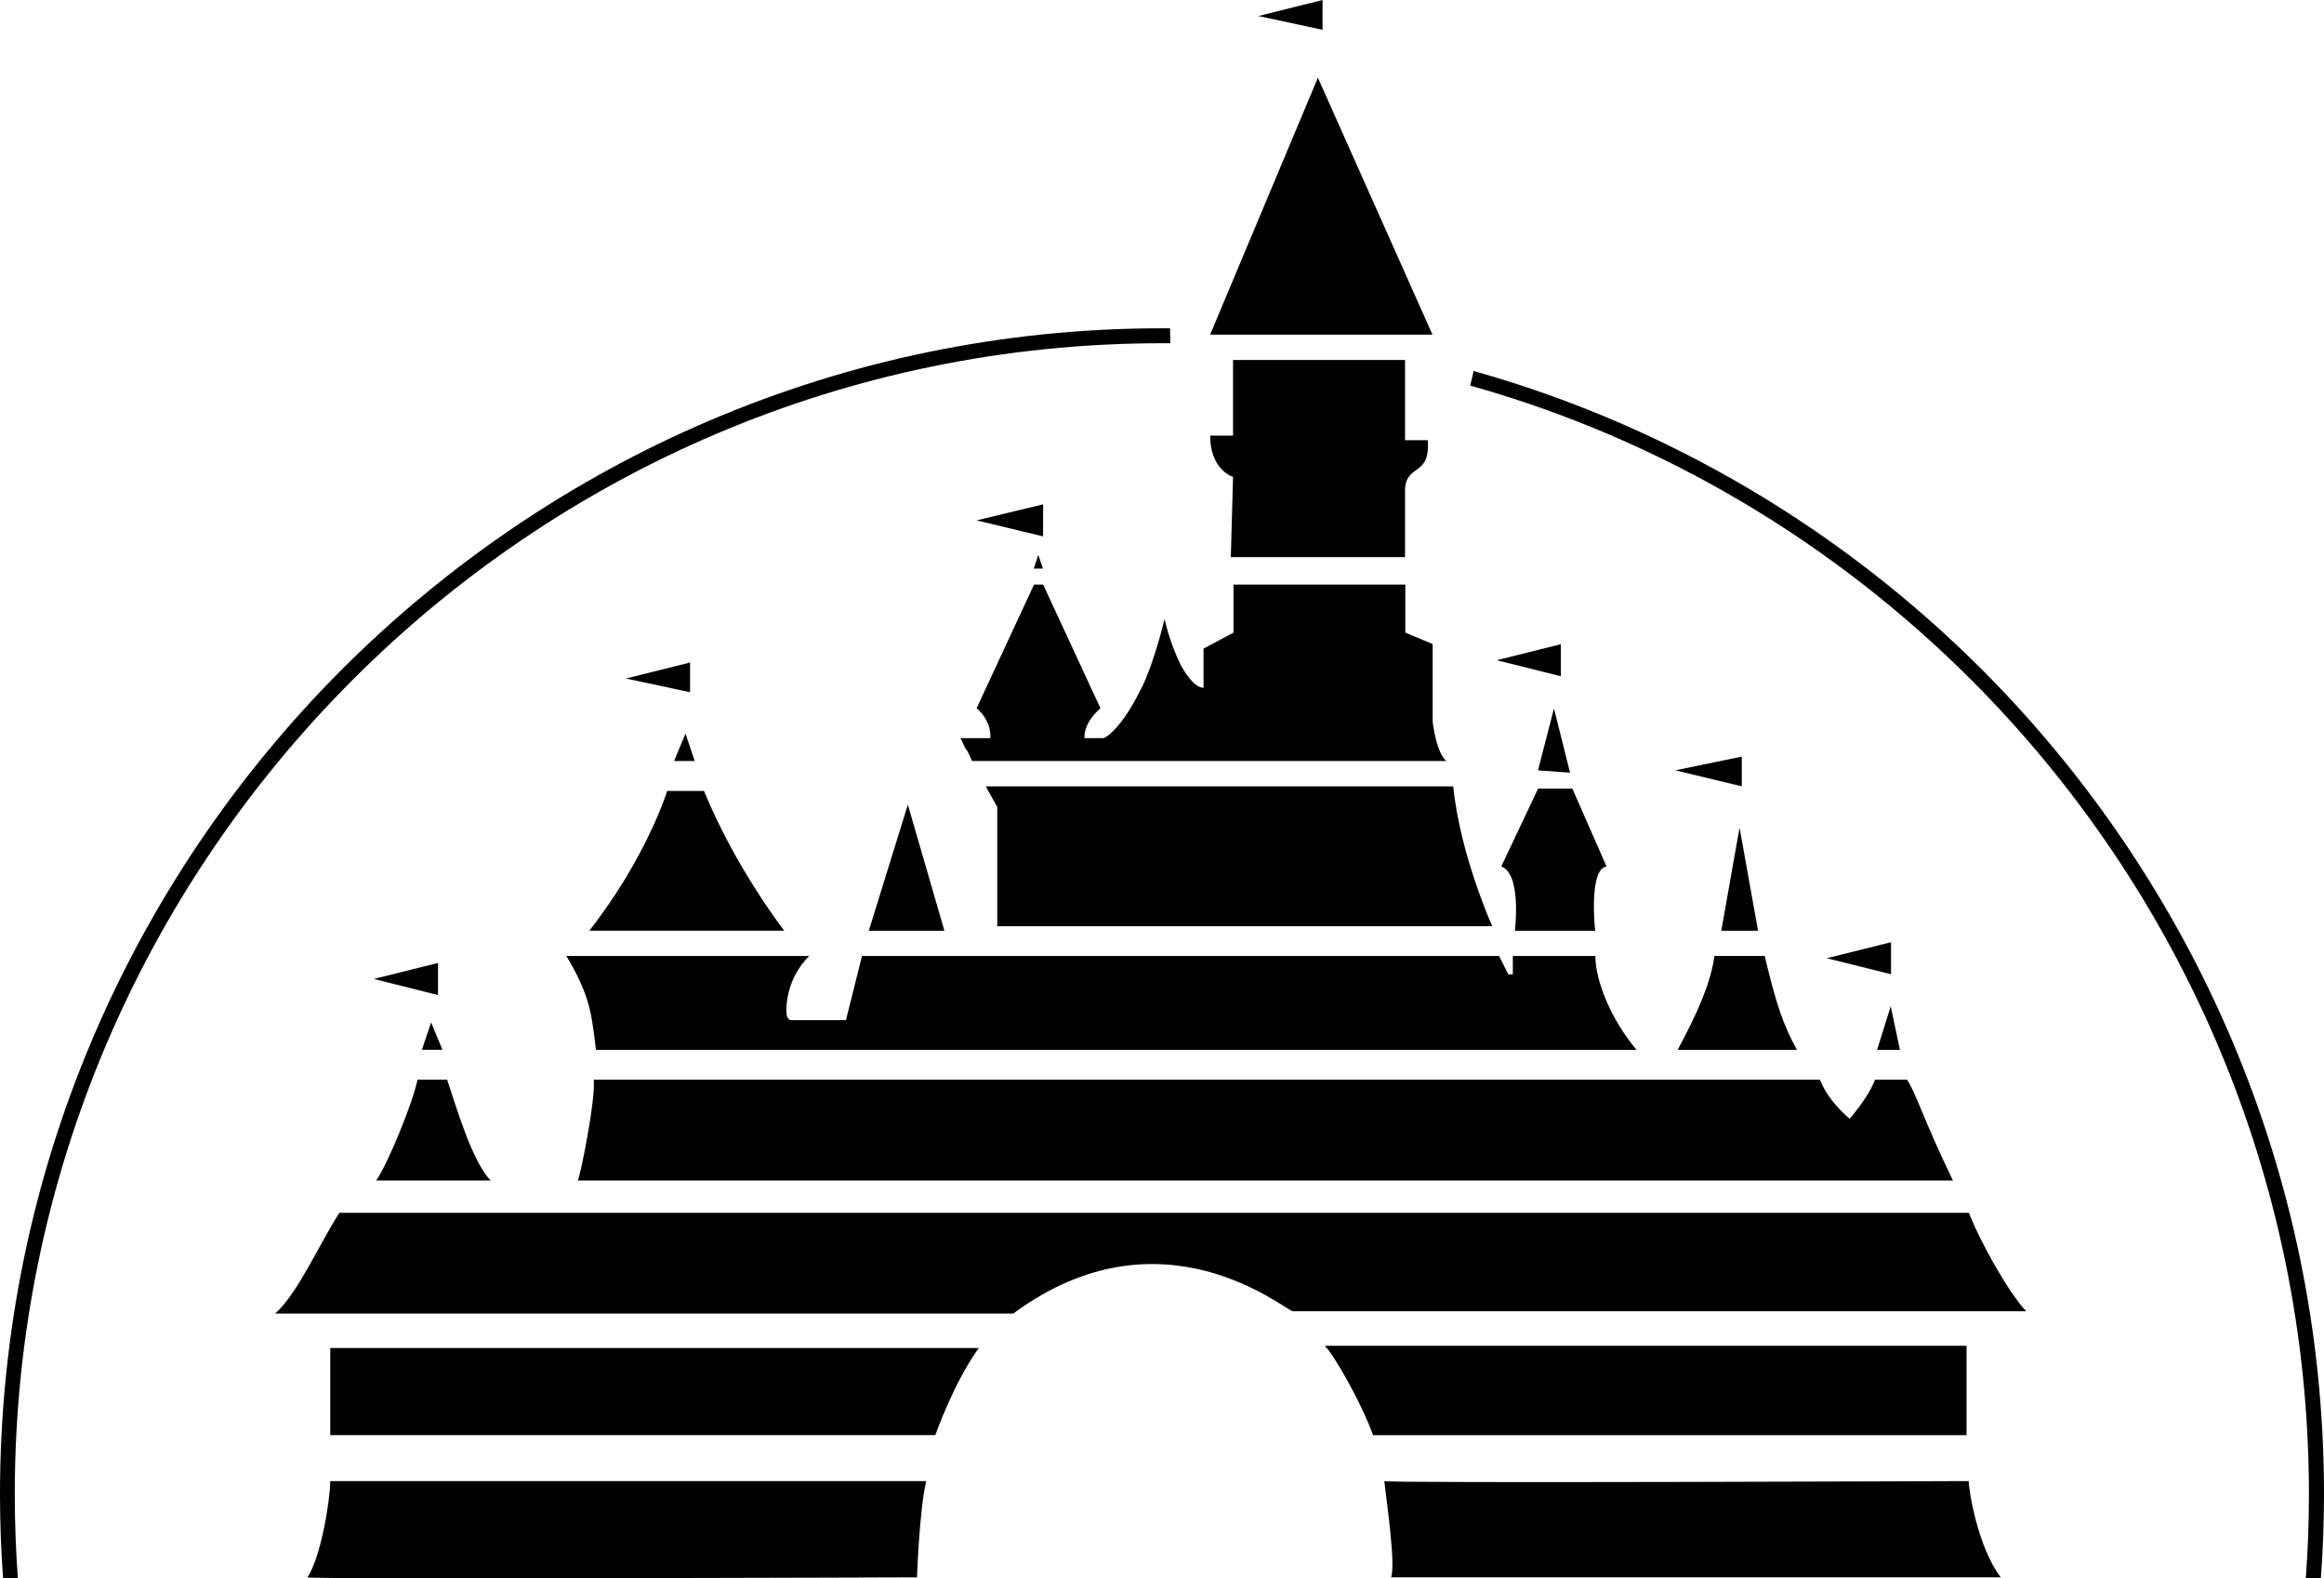
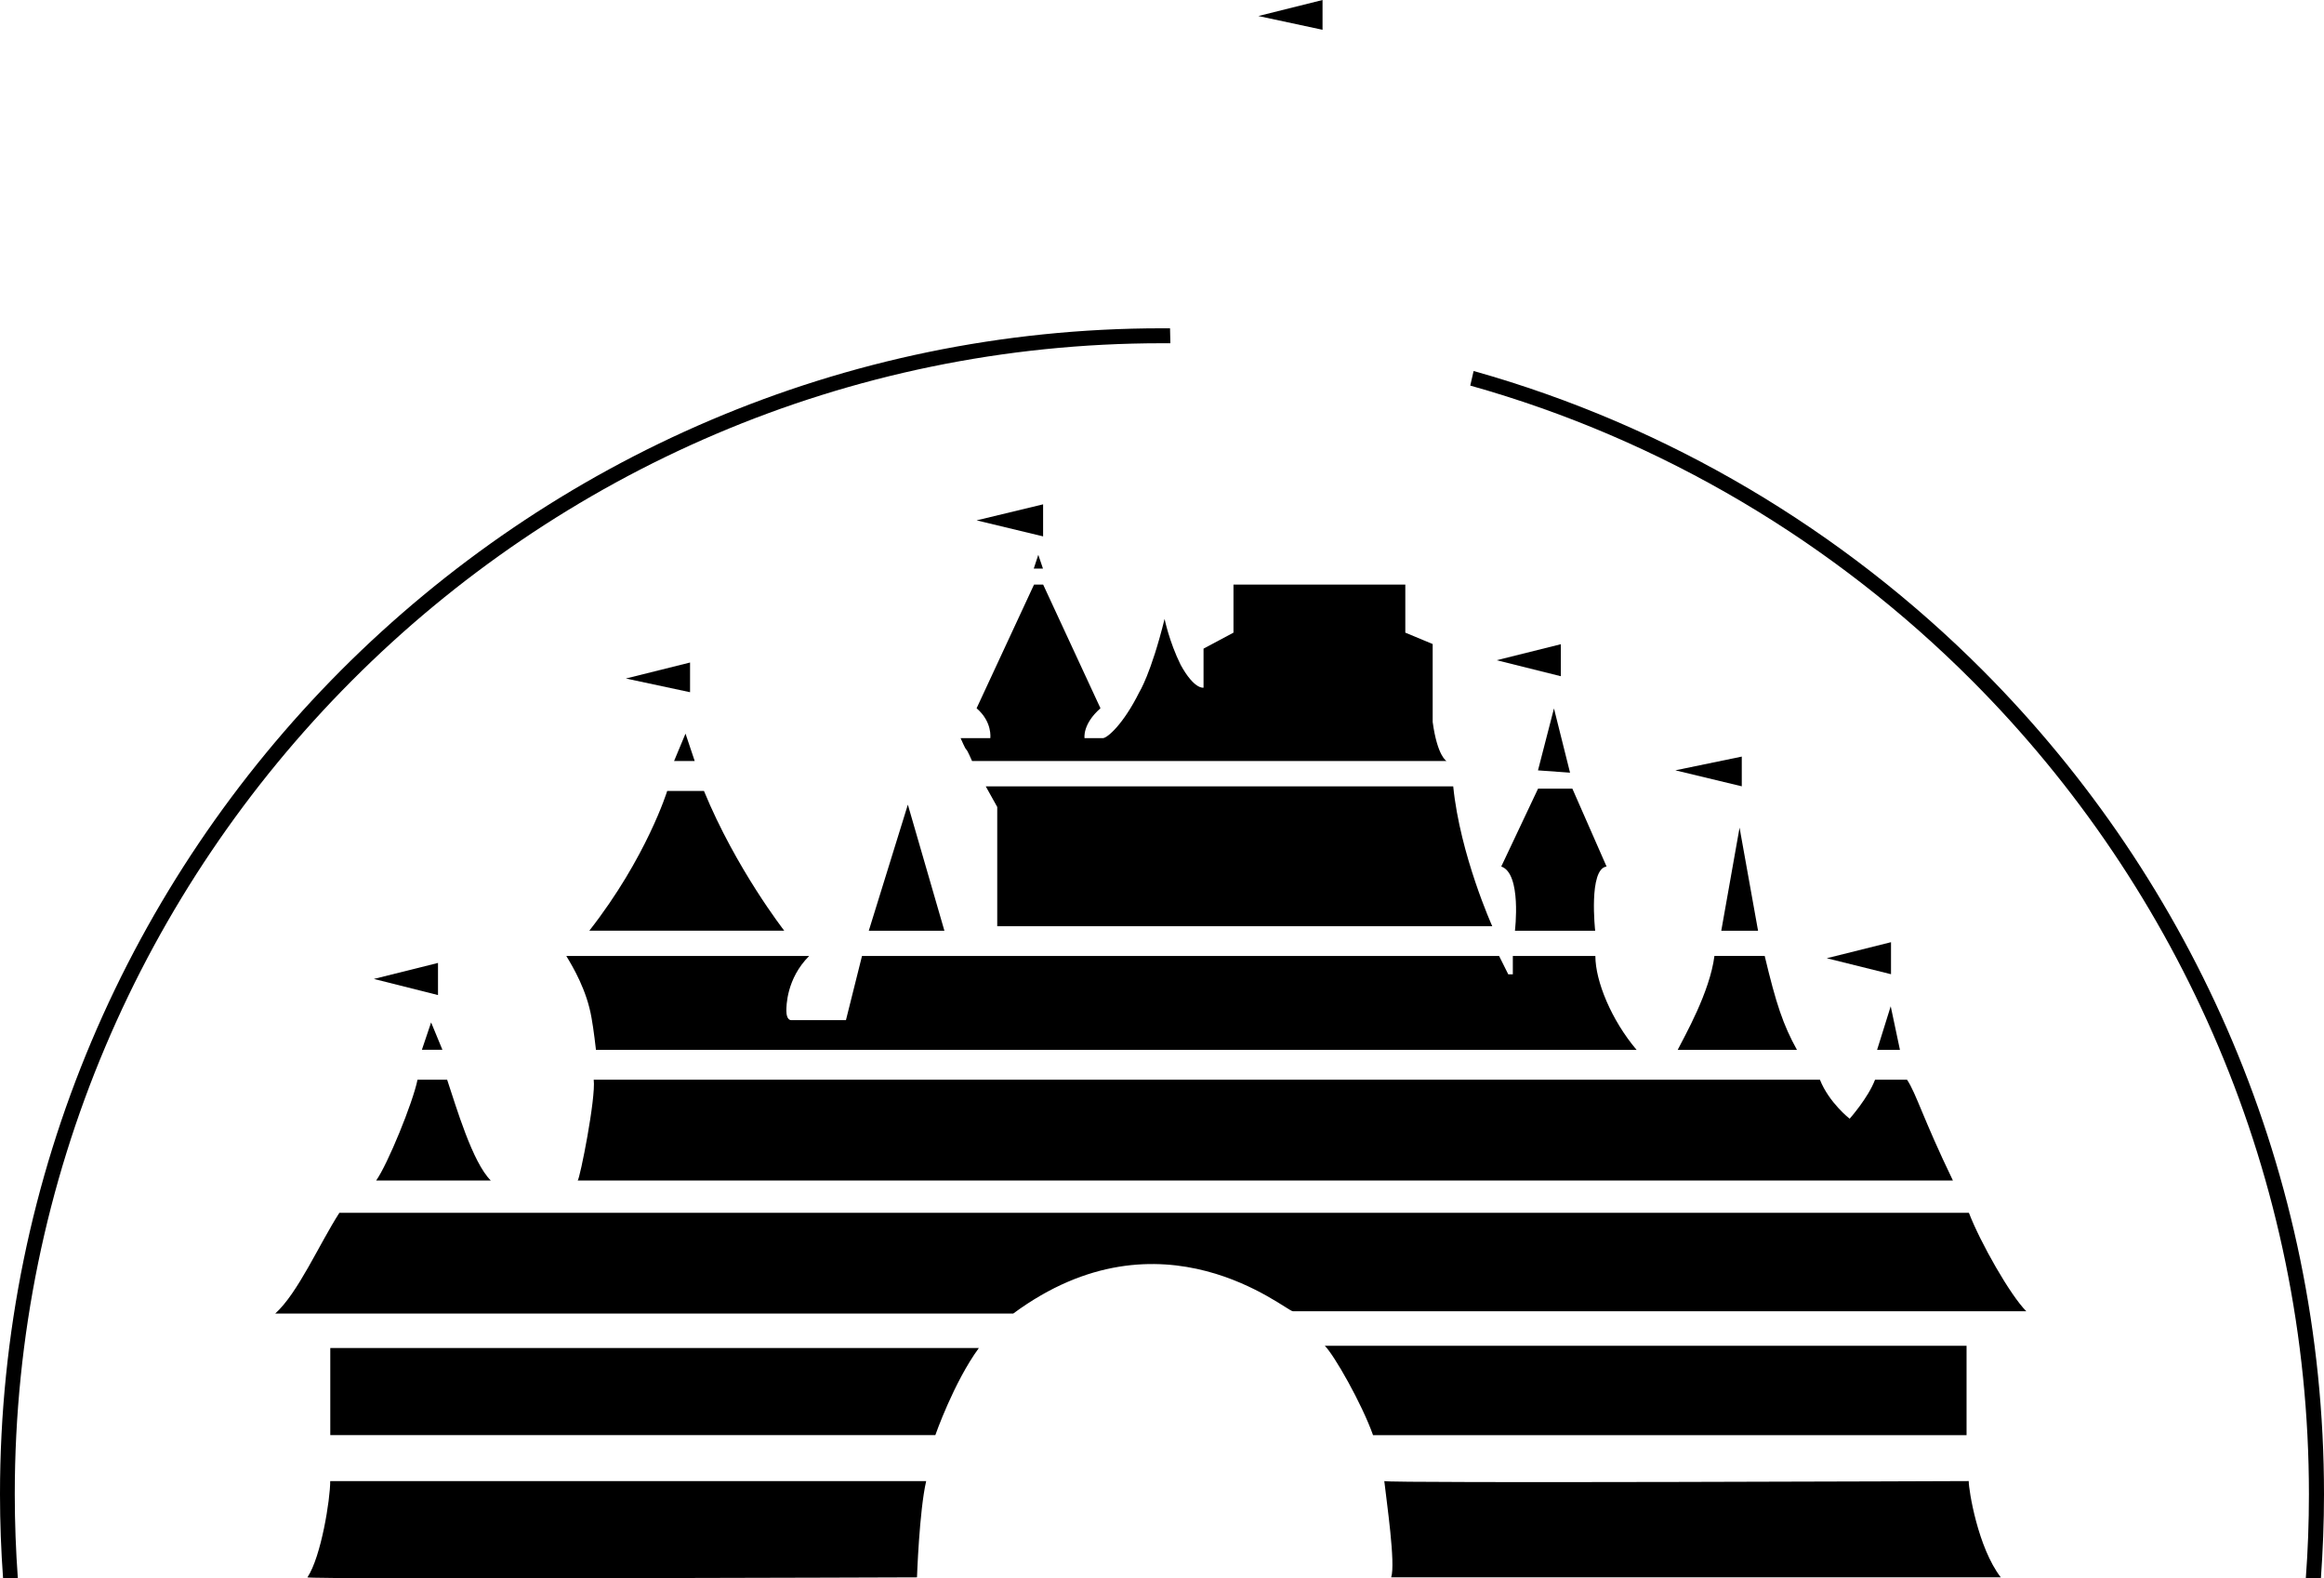
<svg xmlns="http://www.w3.org/2000/svg" xmlns:ns1="http://www.inkscape.org/namespaces/inkscape" xmlns:ns2="http://sodipodi.sourceforge.net/DTD/sodipodi-0.dtd" width="1000" height="678.985" viewBox="0 0 1000 678.985" id="svg2" version="1.1" ns1:version="0.91 r13725" ns2:docname="Disney Castle 1985 Symbol.svg">
  <defs id="defs4">
    <clipPath id="clipPath4152" clipPathUnits="userSpaceOnUse">
      <path ns1:connector-curvature="0" id="path4154" d="M 0,0 612,0 612,792 0,792 0,0 Z" />
    </clipPath>
    <clipPath id="clipPath5332" clipPathUnits="userSpaceOnUse">
      <path ns1:connector-curvature="0" id="path5334" d="m 114.525,208.369 97.95,0 0,30.823 -97.95,0 0,-30.823 z" />
    </clipPath>
    <clipPath id="clipPath5344" clipPathUnits="userSpaceOnUse">
      <path ns1:connector-curvature="0" id="path5346" d="M 0,0 612,0 612,792 0,792 0,0 Z" />
    </clipPath>
    <clipPath id="clipPath5356" clipPathUnits="userSpaceOnUse">
      <path ns1:connector-curvature="0" id="path5358" d="m 135.573,120.369 55.853,0 0,46.57 -55.853,0 0,-46.57 z" />
    </clipPath>
    <clipPath id="clipPath5374" clipPathUnits="userSpaceOnUse">
-       <path ns1:connector-curvature="0" id="path5376" d="M 0,0 612,0 612,792 0,792 0,0 Z" />
-     </clipPath>
+       </clipPath>
    <clipPath id="clipPath5404" clipPathUnits="userSpaceOnUse">
      <path ns1:connector-curvature="0" id="path5406" d="m 107.122,40.304 112.757,0 0,18.065 -112.757,0 0,-18.065 z" />
    </clipPath>
    <clipPath id="clipPath5476" clipPathUnits="userSpaceOnUse">
      <path ns1:connector-curvature="0" id="path5478" d="m 420.593,725.219 55.814,0 0,30.649 -55.814,0 0,-30.649 z" />
    </clipPath>
    <clipPath id="clipPath5488" clipPathUnits="userSpaceOnUse">
      <path ns1:connector-curvature="0" id="path5490" d="M 0,0 612,0 612,792 0,792 0,0 Z" />
    </clipPath>
    <clipPath id="clipPath5516" clipPathUnits="userSpaceOnUse">
      <path ns1:connector-curvature="0" id="path5518" d="m 415.725,653.219 65.549,0 0,33.075 -65.549,0 0,-33.075 z" />
    </clipPath>
    <clipPath id="clipPath5616" clipPathUnits="userSpaceOnUse">
      <path ns1:connector-curvature="0" id="path5618" d="M 0,0 612,0 612,792 0,792 0,0 Z" />
    </clipPath>
    <clipPath id="clipPath5636" clipPathUnits="userSpaceOnUse">
      <path ns1:connector-curvature="0" id="path5638" d="M 0,0 612,0 612,792 0,792 0,0 Z" />
    </clipPath>
    <clipPath id="clipPath5796" clipPathUnits="userSpaceOnUse">
      <path ns1:connector-curvature="0" id="path5798" d="m 400.37,368.123 96.259,0 0,69.096 -96.259,0 0,-69.096 z" />
    </clipPath>
    <clipPath id="clipPath5890" clipPathUnits="userSpaceOnUse">
      <path ns1:connector-curvature="0" id="path5892" d="m 429.056,289.153 38.888,0 0,52.97 -38.888,0 0,-52.97 z" />
    </clipPath>
    <clipPath id="clipPath5932" clipPathUnits="userSpaceOnUse">
-       <path ns1:connector-curvature="0" id="path5934" d="m 405.12,224.273 92.245,0 0,36.049 -92.245,0 0,-36.049 z" />
-     </clipPath>
+       </clipPath>
    <clipPath id="clipPath6098" clipPathUnits="userSpaceOnUse">
      <path ns1:connector-curvature="0" id="path6100" d="M 0,0 612,0 612,792 0,792 0,0 Z" />
    </clipPath>
  </defs>
  <ns2:namedview id="base" pagecolor="#ffffff" bordercolor="#666666" borderopacity="1.0" ns1:pageopacity="0.0" ns1:pageshadow="2" ns1:zoom="0.35" ns1:cx="638.34854" ns1:cy="433.76447" ns1:document-units="px" ns1:current-layer="layer1" showgrid="false" units="px" ns1:window-width="1366" ns1:window-height="705" ns1:window-x="-8" ns1:window-y="-8" ns1:window-maximized="1" />
  <g ns1:label="Layer 1" ns1:groupmode="layer" id="layer1" transform="translate(0,-373.377)">
    <g id="g9058">
      <path style="fill:#000000" id="path3" d="m 435.98,938.428 c 64.121,-47.35 117.358,-1.002 120.337,-1.002 l 315.581,0 c -6.903,-6.883 -19.792,-29.59 -24.698,-42.353 l -701.163,0 c -8.838,13.772 -17.788,34.475 -27.614,43.355 l 317.557,0 0,0 z" ns1:connector-curvature="0" />
      <path style="fill:#000000" id="path5" d="m 783.106,837.841 -527.638,0 c 0.988,7.885 -5.901,42.409 -6.883,43.348 l 591.738,0 c -12.846,-26.584 -15.797,-37.468 -19.736,-43.348 l -13.772,0 c -3.013,7.885 -10.926,16.764 -10.926,16.764 0,0 -8.852,-6.883 -12.784,-16.764 l 0,0 z" ns1:connector-curvature="0" />
      <path style="fill:#000000" id="path7" d="m 503.601,521.036 -0.146,-6.437 c -1.19,0 -2.317,0 -3.5,0 -137.707,0 -262.643,56.396 -353.257,147.157 C 56.153,752.627 0,878.03 0,1016.14 c 0,12.158 0.459,24.211 1.322,36.194 l 6.354,0 c -0.863,-11.998 -1.322,-24.037 -1.322,-36.194 0,-136.336 55.492,-260.131 144.916,-349.84 89.355,-89.703 212.774,-145.271 348.692,-145.271 1.183,0.007 2.443,0.007 3.64,0.007 l 0,0 z" ns1:connector-curvature="0" />
      <path style="fill:#000000" id="path9" d="m 686.472,784.604 -35.512,0 0,7.885 -1.969,0 -3.939,-7.885 -274.139,0 -6.903,27.586 -23.73,0 c 0,0 -1.914,0 -1.914,-3.995 0,-1.942 0,-13.765 9.805,-23.591 l -104.491,0 c 2.958,4.885 8.817,14.767 10.849,26.591 0.926,4.941 1.914,13.821 1.914,13.821 81.922,0 229.866,0 447.789,0 -10.856,-12.819 -17.76,-29.583 -17.76,-40.411 l 0,0 z" ns1:connector-curvature="0" />
      <path style="fill:#000000" id="path11" d="m 634.084,532.971 -1.44,6.27 c 82.764,23.216 156.823,67.691 216.031,127.052 89.459,89.73 144.839,213.491 144.839,349.882 0,12.178 -0.445,24.238 -1.343,36.145 l 6.493,0.042 C 999.513,1040.365 1000,1028.353 1000,1016.175 1000,878.009 943.784,752.655 853.177,661.756 793.155,601.601 718.004,556.527 634.084,532.971 l 0,0 z" ns1:connector-curvature="0" />
      <path style="fill:#000000" id="path13" d="m 142.119,953.251 0,37.468 260.346,0 c 0,0 7.92,-22.707 18.727,-37.468 l -279.073,0 0,0 z" ns1:connector-curvature="0" />
      <path style="fill:#000000" id="path15" d="m 846.211,952.29 -276.151,0 c 3.967,3.911 15.846,24.67 20.752,38.435 l 255.385,0 0,-38.435 0,0 z" ns1:connector-curvature="0" />
      <path style="fill:#000000" id="path17" d="m 132.278,1051.896 c 0,0.953 262.295,0 262.295,0 0,0 0.988,-28.637 3.953,-41.4 l -256.435,0 c 0,7.864 -3.89,32.52 -9.812,41.4 l 0,0 z" ns1:connector-curvature="0" />
      <path style="fill:#000000" id="path19" d="m 860.916,1051.875 c -9.861,-12.784 -13.793,-37.468 -13.793,-41.393 0,0 -251.467,1.009 -251.467,0 0.981,8.859 4.906,35.491 2.965,41.393 l 262.295,0 0,0 z" ns1:connector-curvature="0" />
      <path style="fill:#000000" id="path21" d="m 625.309,711.645 -201.145,0 4.941,8.859 0,51.288 212.997,0 c 0.01,0 -13.821,-30.585 -16.792,-60.147 l 0,0 z" ns1:connector-curvature="0" />
      <path style="fill:#000000" id="path23" d="m 426.119,690.907 -12.777,0 c 3.925,8.859 0.995,0.974 4.927,9.833 l 204.166,0 c 0,0 -3.925,-1.942 -5.964,-16.785 l 0,-33.536 -11.775,-4.899 0,-20.675 -73.94,0 0,20.675 -12.881,6.883 0,16.785 c 0,0 -3.925,0.974 -9.854,-9.833 -4.913,-9.938 -6.903,-19.736 -6.903,-19.736 -5.867,23.668 -10.891,31.518 -10.891,31.518 -6.862,13.793 -13.772,19.771 -15.707,19.771 l -7.85,0 c 0,0 -0.995,-5.978 6.855,-12.86 l -24.663,-53.202 -3.925,0 -24.712,53.202 c 6.889,5.915 5.894,12.86 5.894,12.86 l 0,0 z" ns1:connector-curvature="0" />
-       <polygon transform="matrix(6.959,0,0,6.959,-170.706,288.915)" style="fill:#000000" id="polygon33" points="99.356,32.822 113.104,32.822 106.019,16.942 " />
-       <path style="fill:#000000" id="path41" d="m 520.721,560.751 c 0,14.844 9.854,17.774 9.854,17.774 l -0.974,34.517 74.977,0 0,-29.576 c 0.974,-10.821 10.828,-4.934 9.798,-20.731 l -9.798,0 0,-34.517 -74.01,0 0,32.541 -9.847,-0.007 0,0 z" ns1:connector-curvature="0" />
      <path style="fill:#000000" id="path49" d="m 287.097,713.608 c 0,0 -8.824,28.588 -33.515,60.12 l 83.878,0 c 0,0 -20.766,-26.591 -34.552,-60.12 l -15.811,0 0,0 z" ns1:connector-curvature="0" />
      <path style="fill:#000000" id="path75" d="m 721.887,825.016 51.337,0 c -5.978,-10.828 -8.97,-19.778 -13.89,-40.432 l -21.622,0 c -2.032,15.741 -12.874,34.517 -15.825,40.432 l 0,0 z" ns1:connector-curvature="0" />
      <path style="fill:#000000" id="path77" d="m 179.656,837.841 c -2.004,9.882 -12.881,36.473 -17.801,43.348 l 49.326,0 c -7.899,-7.829 -14.823,-31.525 -18.776,-43.348 l -12.749,0 0,0 z" ns1:connector-curvature="0" />
      <path style="fill:#000000" id="path83" d="m 651.865,773.755 34.524,0 c 0,0 -2.944,-26.605 4.906,-27.628 l -14.719,-33.508 -14.76,0 -15.839,33.508 c 8.88,2.965 5.887,27.628 5.887,27.628 l 0,0 z" ns1:connector-curvature="0" />
      <polygon transform="matrix(6.959,0,0,6.959,-170.706,288.915)" style="fill:#000000" id="polygon97" points="78.25,69.669 82.925,69.669 80.665,61.875 " />
      <polygon transform="matrix(6.959,0,0,6.959,-170.706,288.915)" style="fill:#000000" id="polygon103" points="89.028,43.312 84.915,44.303 89.028,45.293 " />
      <polygon transform="matrix(6.959,0,0,6.959,-170.706,288.915)" style="fill:#000000" id="polygon105" points="132.229,58.905 128.121,59.754 132.229,60.742 " />
      <polygon transform="matrix(6.959,0,0,6.959,-170.706,288.915)" style="fill:#000000" id="polygon107" points="121.04,51.959 117.073,52.948 121.04,53.937 " />
      <polygon transform="matrix(6.959,0,0,6.959,-170.706,288.915)" style="fill:#000000" id="polygon109" points="141.456,70.378 137.483,71.37 141.456,72.357 " />
      <polygon transform="matrix(6.959,0,0,6.959,-170.706,288.915)" style="fill:#000000" id="polygon111" points="51.613,71.66 47.647,72.649 51.613,73.646 " />
      <polygon transform="matrix(6.959,0,0,6.959,-170.706,288.915)" style="fill:#000000" id="polygon113" points="106.306,12.137 102.338,13.128 106.306,13.978 " />
      <polygon transform="matrix(6.959,0,0,6.959,-170.706,288.915)" style="fill:#000000" id="polygon115" points="67.198,53.09 63.23,54.079 67.198,54.925 " />
      <polygon transform="matrix(6.959,0,0,6.959,-170.706,288.915)" style="fill:#000000" id="polygon121" points="132.092,63.299 130.961,69.669 133.235,69.669 " />
      <polygon transform="matrix(6.959,0,0,6.959,-170.706,288.915)" style="fill:#000000" id="polygon125" points="119.628,59.757 121.61,59.899 120.616,55.928 " />
      <polygon transform="matrix(6.959,0,0,6.959,-170.706,288.915)" style="fill:#000000" id="polygon129" points="140.595,77.036 142.009,77.036 141.438,74.338 " />
      <polygon transform="matrix(6.959,0,0,6.959,-170.706,288.915)" style="fill:#000000" id="polygon133" points="51.187,75.337 50.617,77.029 51.886,77.029 " />
      <polygon transform="matrix(6.959,0,0,6.959,-170.706,288.915)" style="fill:#000000" id="polygon135" points="66.211,59.177 67.485,59.177 66.917,57.485 " />
      <polygon transform="matrix(6.959,0,0,6.959,-170.706,288.915)" style="fill:#000000" id="polygon149" points="89.019,47.282 88.731,46.433 88.451,47.282 " />
    </g>
  </g>
</svg>